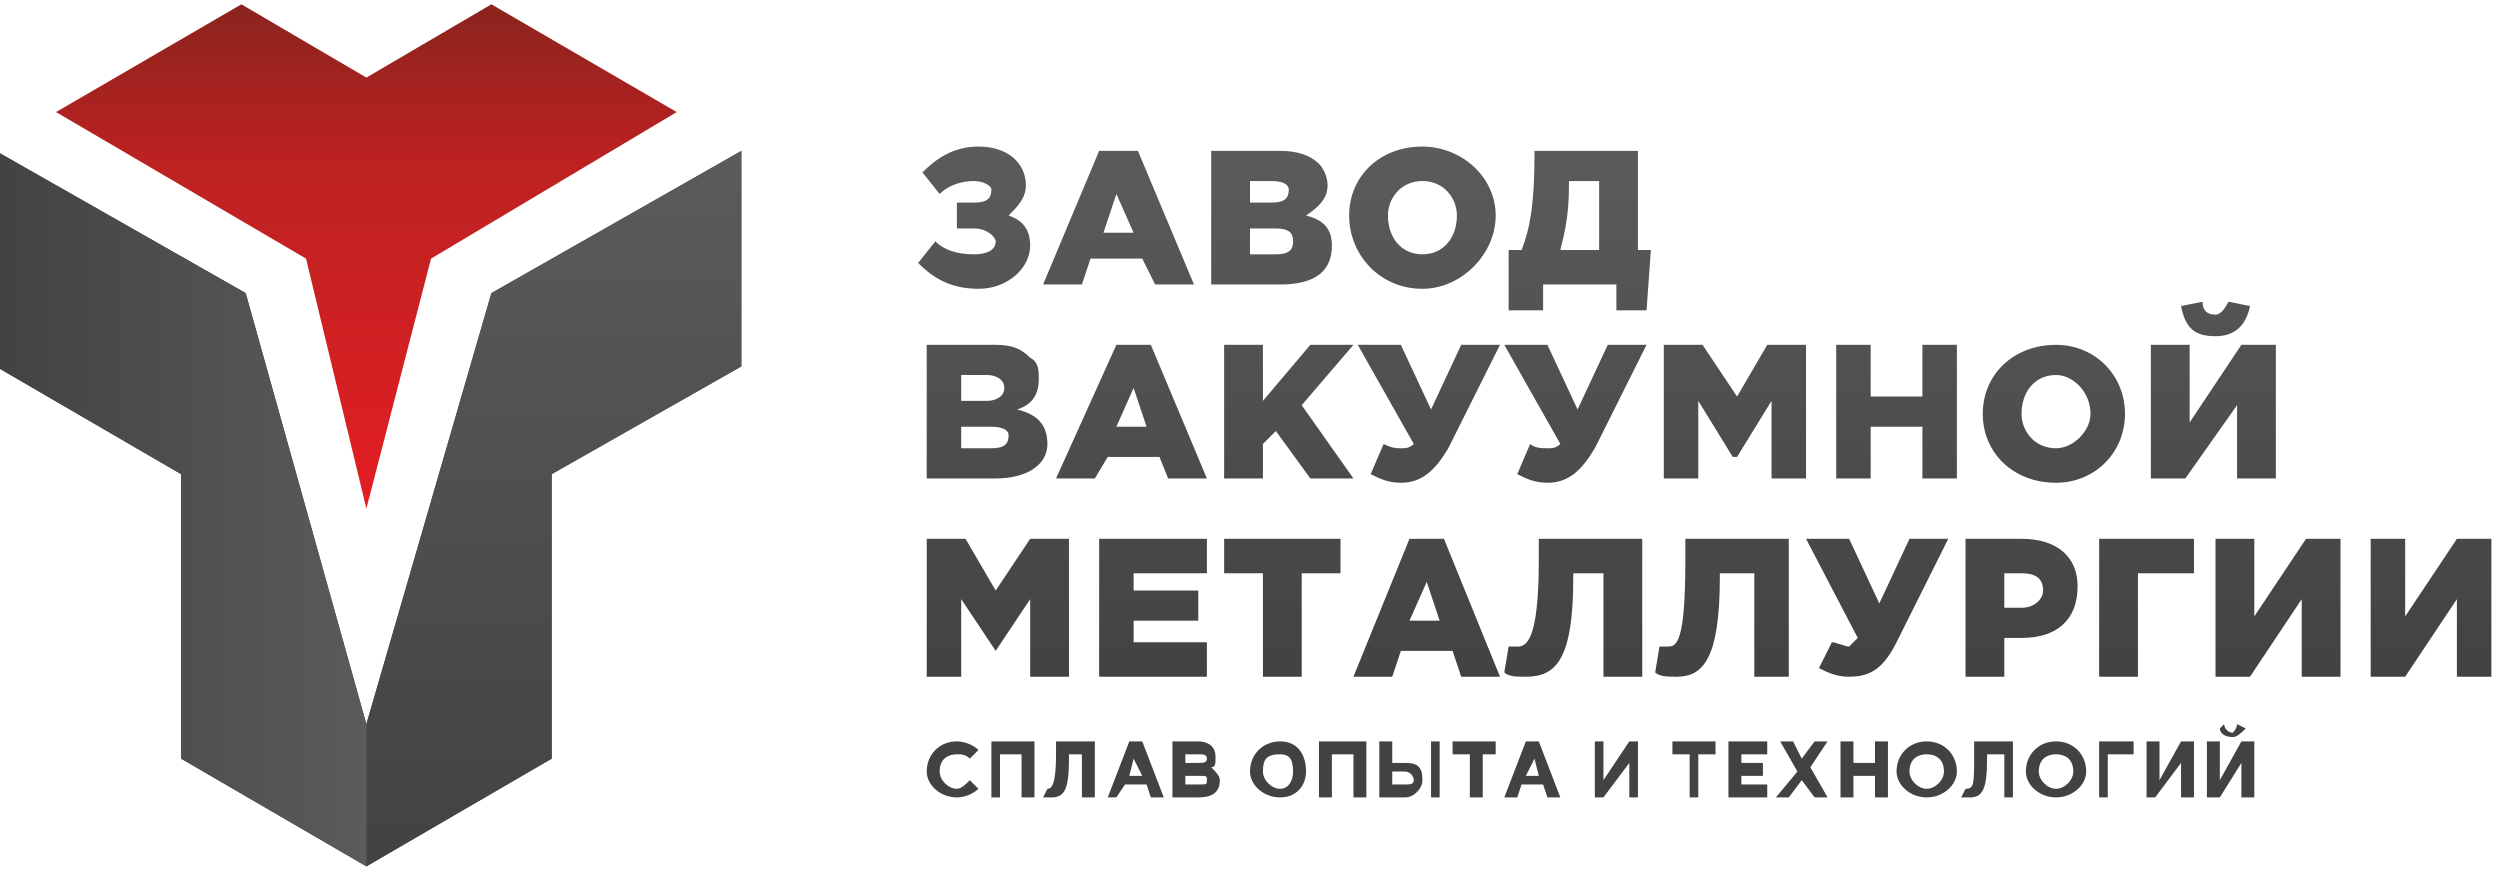
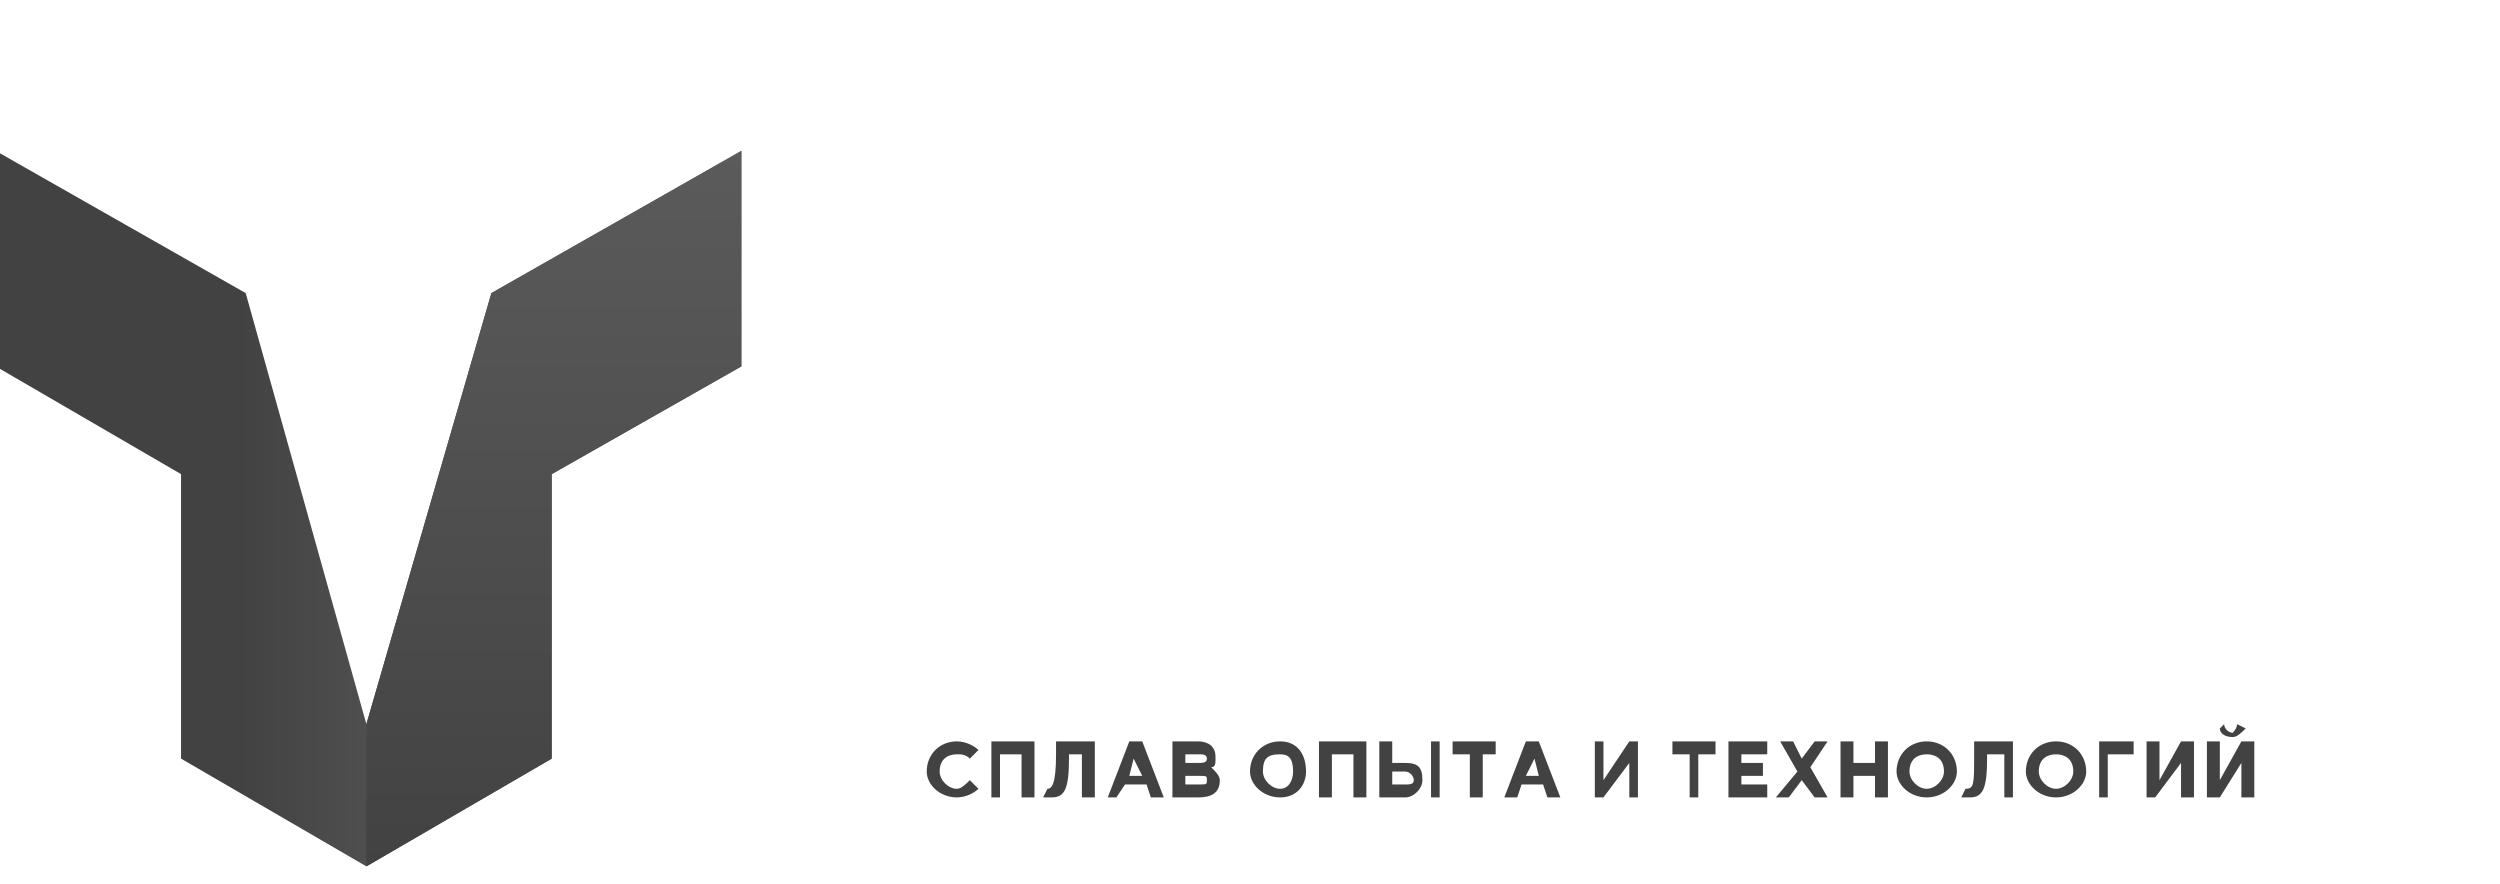
<svg xmlns="http://www.w3.org/2000/svg" xmlns:xlink="http://www.w3.org/1999/xlink" xml:space="preserve" width="580px" height="205px" version="1.1" style="shape-rendering:geometricPrecision; text-rendering:geometricPrecision; image-rendering:optimizeQuality; fill-rule:evenodd; clip-rule:evenodd" viewBox="0 0 580 205">
  <defs>
    <style type="text/css">
   
    .fil0 {fill:none}
    .fil2 {fill:#434242;fill-rule:nonzero}
    .fil5 {fill:url(#id0)}
    .fil3 {fill:url(#id1)}
    .fil6 {fill:url(#id2)}
    .fil4 {fill:url(#id3)}
    .fil1 {fill:url(#id4);fill-rule:nonzero}
   
  </style>
    <linearGradient id="id0" gradientUnits="userSpaceOnUse" x1="128.423" y1="201.284" x2="128.423" y2="34.631">
      <stop offset="0" style="stop-opacity:1; stop-color:#434242" />
      <stop offset="1" style="stop-opacity:1; stop-color:#5B5B5B" />
    </linearGradient>
    <linearGradient id="id1" gradientUnits="userSpaceOnUse" x1="85.128" y1="1.298" x2="85.128" y2="117.965">
      <stop offset="0" style="stop-opacity:1; stop-color:#8B231D" />
      <stop offset="0.31" style="stop-opacity:1; stop-color:#BC2221" />
      <stop offset="1" style="stop-opacity:1; stop-color:#E31E24" />
    </linearGradient>
    <linearGradient id="id2" gradientUnits="userSpaceOnUse" xlink:href="#id0" x1="-1.498" y1="117.967" x2="85.134" y2="117.967">
  </linearGradient>
    <linearGradient id="id3" gradientUnits="userSpaceOnUse" xlink:href="#id0" x1="55.662" y1="117.965" x2="114.552" y2="117.965">
  </linearGradient>
    <linearGradient id="id4" gradientUnits="userSpaceOnUse" xlink:href="#id0" x1="395.47" y1="157.007" x2="395.47" y2="34.221">
  </linearGradient>
  </defs>
  <g id="Layer_x0020_1">
-     <polygon class="fil0" points="469,-357 1490,-357 1490,87 469,87 " />
    <g id="_278037560656">
-       <path class="fil1" d="M227 67c7,0 12,-5 12,-10 0,-4 -2,-6 -5,-7 2,-2 4,-4 4,-7 0,-5 -4,-9 -11,-9 -6,0 -10,3 -13,6l4 5c2,-2 5,-3 8,-3 2,0 4,1 4,2 0,2 -1,3 -4,3l-4 0 0 6 4 0c3,0 5,2 5,3 0,2 -2,3 -5,3 -4,0 -7,-1 -9,-3l-4 5c3,3 7,6 14,6zm15 -1l9 0 2 -6 12 0 3 6 9 0 -13 -31 -9 0 -13 31zm14 -12l3 -9 4 9 -7 0zm25 12l16 0c8,0 12,-3 12,-9 0,-4 -2,-6 -6,-7 3,-2 5,-4 5,-7 0,-2 -1,-4 -2,-5 -2,-2 -5,-3 -9,-3l-16 0 0 31zm9 -7l0 -6 6 0c3,0 4,1 4,3 0,2 -1,3 -4,3l-6 0zm0 -12l0 -5 5 0c3,0 4,1 4,2 0,2 -1,3 -4,3l-5 0zm40 20c9,0 17,-8 17,-17 0,-9 -8,-16 -17,-16 -10,0 -17,7 -17,16 0,9 7,17 17,17zm0 -8c-5,0 -8,-4 -8,-9 0,-4 3,-8 8,-8 5,0 8,4 8,8 0,5 -3,9 -8,9zm20 13l8 0 0 -6 17 0 0 6 7 0 1 -14 -3 0 0 -23 -24 0 0 1c0,11 -1,17 -3,22l-3 0 0 14zm12 -14c1,-4 2,-8 2,-15l0 -1 7 0 0 16 -9 0zm-147 53l16 0c7,0 12,-3 12,-8 0,-5 -3,-7 -7,-8 3,-1 5,-3 5,-7 0,-2 0,-4 -2,-5 -2,-2 -4,-3 -8,-3l-16 0 0 31zm8 -7l0 -5 7 0c3,0 4,1 4,2 0,2 -1,3 -4,3l-7 0zm0 -11l0 -6 6 0c2,0 4,1 4,3 0,2 -2,3 -4,3l-6 0zm22 18l9 0 3 -5 12 0 2 5 9 0 -13 -31 -8 0 -14 31zm14 -12l4 -9 3 9 -7 0zm25 12l9 0 0 -8 3 -3 8 11 10 0 -12 -17 12 -14 -10 0 -11 13 0 -13 -9 0 0 31zm41 1c5,0 8,-3 11,-8l12 -24 -9 0 -7 15 -7 -15 -10 0 13 23c-1,1 -2,1 -3,1 -1,0 -2,0 -4,-1l-3 7c2,1 4,2 7,2zm34 0c5,0 8,-3 11,-8l12 -24 -9 0 -7 15 -7 -15 -10 0 13 23c-1,1 -2,1 -3,1 -1,0 -3,0 -4,-1l-3 7c2,1 4,2 7,2zm27 -1l8 0 0 -18 8 13 1 0 8 -13 0 18 8 0 0 -31 -9 0 -7 12 -8 -12 -9 0 0 31zm40 0l8 0 0 -12 12 0 0 12 8 0 0 -31 -8 0 0 12 -12 0 0 -12 -8 0 0 31zm51 1c9,0 16,-7 16,-16 0,-9 -7,-16 -16,-16 -10,0 -17,7 -17,16 0,9 7,16 17,16zm0 -8c-5,0 -8,-4 -8,-8 0,-5 3,-9 8,-9 4,0 8,4 8,9 0,4 -4,8 -8,8zm22 7l8 0 12 -17 0 17 9 0 0 -31 -8 0 -12 18 0 -18 -9 0 0 31zm15 -33c4,0 7,-2 8,-7l-5 -1c-1,2 -2,3 -3,3 -2,0 -3,-1 -3,-3l-5 1c1,5 3,7 8,7zm-299 79l8 0 0 -18 8 12 0 0 8 -12 0 18 9 0 0 -32 -9 0 -8 12 -7 -12 -9 0 0 32zm40 0l25 0 0 -8 -17 0 0 -5 15 0 0 -7 -15 0 0 -4 17 0 0 -8 -25 0 0 32zm38 0l9 0 0 -24 9 0 0 -8 -27 0 0 8 9 0 0 24zm21 0l9 0 2 -6 12 0 2 6 9 0 -13 -32 -8 0 -13 32zm13 -13l4 -9 3 9 -7 0zm27 13c7,0 11,-4 11,-23l0 -1 7 0 0 24 9 0 0 -32 -24 0 0 5c0,19 -3,20 -5,20 0,0 -2,0 -2,0l-1 6c1,1 3,1 5,1zm35 0c6,0 10,-4 10,-23l0 -1 8 0 0 24 8 0 0 -32 -24 0 0 5c0,19 -2,20 -4,20 -1,0 -2,0 -2,0l-1 6c1,1 3,1 5,1zm40 0c5,0 8,-2 11,-8l12 -24 -9 0 -7 15 -7 -15 -10 0 12 23c-1,1 -2,2 -2,2 -1,0 -3,-1 -4,-1l-3 6c2,1 4,2 7,2zm27 0l9 0 0 -9 4 0c8,0 13,-4 13,-12 0,-7 -5,-11 -13,-11l-13 0 0 32zm9 -16l0 -8 4 0c3,0 5,1 5,4 0,2 -2,4 -5,4l-4 0zm22 16l9 0 0 -24 13 0 0 -8 -22 0 0 32zm27 0l8 0 12 -18 0 18 9 0 0 -32 -8 0 -12 18 0 -18 -9 0 0 32zm36 0l8 0 12 -18 0 18 8 0 0 -32 -8 0 -12 18 0 -18 -8 0 0 32z" />
      <path class="fil2" d="M222 185c2,0 4,-1 5,-2l-2 -2c-1,1 -2,2 -3,2 -2,0 -4,-2 -4,-4 0,-3 2,-4 4,-4 1,0 2,0 3,1l2 -2c-1,-1 -3,-2 -5,-2 -4,0 -7,3 -7,7 0,3 3,6 7,6zm8 0l2 0 0 -10 5 0 0 10 3 0 0 -13 -10 0 0 13zm15 -13l0 3c0,7 -1,8 -2,8 0,0 0,0 0,0l-1 2c1,0 1,0 2,0 3,0 4,-2 4,-9l0 -1 3 0 0 10 3 0 0 -13 -9 0zm12 13l2 0 2 -3 5 0 1 3 3 0 -5 -13 -3 0 -5 13zm5 -5l1 -4 2 4 -3 0zm10 5l6 0c3,0 5,-1 5,-4 0,-1 -1,-2 -2,-3 1,0 1,-1 1,-2 0,-1 0,-2 -1,-3 0,0 -1,-1 -3,-1l-6 0 0 13zm3 -8l0 -2 3 0c1,0 2,0 2,1 0,1 -1,1 -2,1l-3 0zm0 5l0 -2 3 0c2,0 2,0 2,1 0,1 0,1 -2,1l-3 0zm22 3c4,0 6,-3 6,-6 0,-4 -2,-7 -6,-7 -4,0 -7,3 -7,7 0,3 3,6 7,6zm0 -2c-2,0 -4,-2 -4,-4 0,-3 1,-4 4,-4 2,0 3,1 3,4 0,2 -1,4 -3,4zm9 2l3 0 0 -10 5 0 0 10 3 0 0 -13 -11 0 0 13zm14 0l6 0c2,0 4,-2 4,-4 0,-3 -1,-4 -4,-4l-3 0 0 -5 -3 0 0 13zm6 -6c1,0 2,1 2,2 0,1 -1,1 -2,1l-3 0 0 -3 3 0zm6 6l2 0 0 -13 -2 0 0 13zm9 0l3 0 0 -10 3 0 0 -3 -10 0 0 3 4 0 0 10zm8 0l3 0 1 -3 5 0 1 3 3 0 -5 -13 -3 0 -5 13zm5 -5l2 -4 1 4 -3 0zm26 -8l-2 0 -6 9 0 -9 -2 0 0 13 2 0 6 -8 0 8 2 0 0 -13zm12 13l2 0 0 -10 4 0 0 -3 -10 0 0 3 4 0 0 10zm9 0l9 0 0 -3 -6 0 0 -2 5 0 0 -3 -5 0 0 -2 6 0 0 -3 -9 0 0 13zm11 0l3 0 3 -4 3 4 3 0 -4 -7 4 -6 -3 0 -3 4 -2 -4 -3 0 4 7 -5 6zm15 0l3 0 0 -5 5 0 0 5 3 0 0 -13 -3 0 0 5 -5 0 0 -5 -3 0 0 13zm20 0c4,0 7,-3 7,-6 0,-4 -3,-7 -7,-7 -4,0 -7,3 -7,7 0,3 3,6 7,6zm0 -2c-2,0 -4,-2 -4,-4 0,-3 2,-4 4,-4 2,0 4,1 4,4 0,2 -2,4 -4,4zm11 -11l0 3c0,7 0,8 -2,8 0,0 0,0 0,0l-1 2c1,0 1,0 2,0 3,0 4,-2 4,-9l0 -1 4 0 0 10 2 0 0 -13 -9 0zm19 13c4,0 7,-3 7,-6 0,-4 -3,-7 -7,-7 -4,0 -7,3 -7,7 0,3 3,6 7,6zm0 -2c-2,0 -4,-2 -4,-4 0,-3 2,-4 4,-4 2,0 4,1 4,4 0,2 -2,4 -4,4zm12 -8l6 0 0 -3 -8 0 0 13 2 0 0 -10zm20 -3l-3 0 -5 9 0 -9 -3 0 0 13 2 0 6 -8 0 8 3 0 0 -13zm14 0l-3 0 -5 9 0 -9 -3 0 0 13 3 0 5 -8 0 8 3 0 0 -13zm-5 -1c1,0 2,-1 3,-2l-2 -1c0,1 -1,2 -1,2 -1,0 -2,-1 -2,-2l-1 1c0,1 1,2 3,2z" />
      <g>
-         <polygon class="fil3" points="56,1 13,26 71,60 85,118 85,118 100,60 157,26 114,1 85,18 " />
        <polygon class="fil4" points="85,168 114,68 172,35 172,85 128,110 128,176 85,201 85,201 42,176 42,110 -1,85 -1,35 57,68 " />
        <polygon class="fil5" points="85,168 114,68 172,35 172,85 128,110 128,176 85,201 " />
-         <polygon class="fil6" points="-1,35 57,68 85,168 85,201 85,201 42,176 42,110 -1,85 " />
      </g>
    </g>
  </g>
</svg>